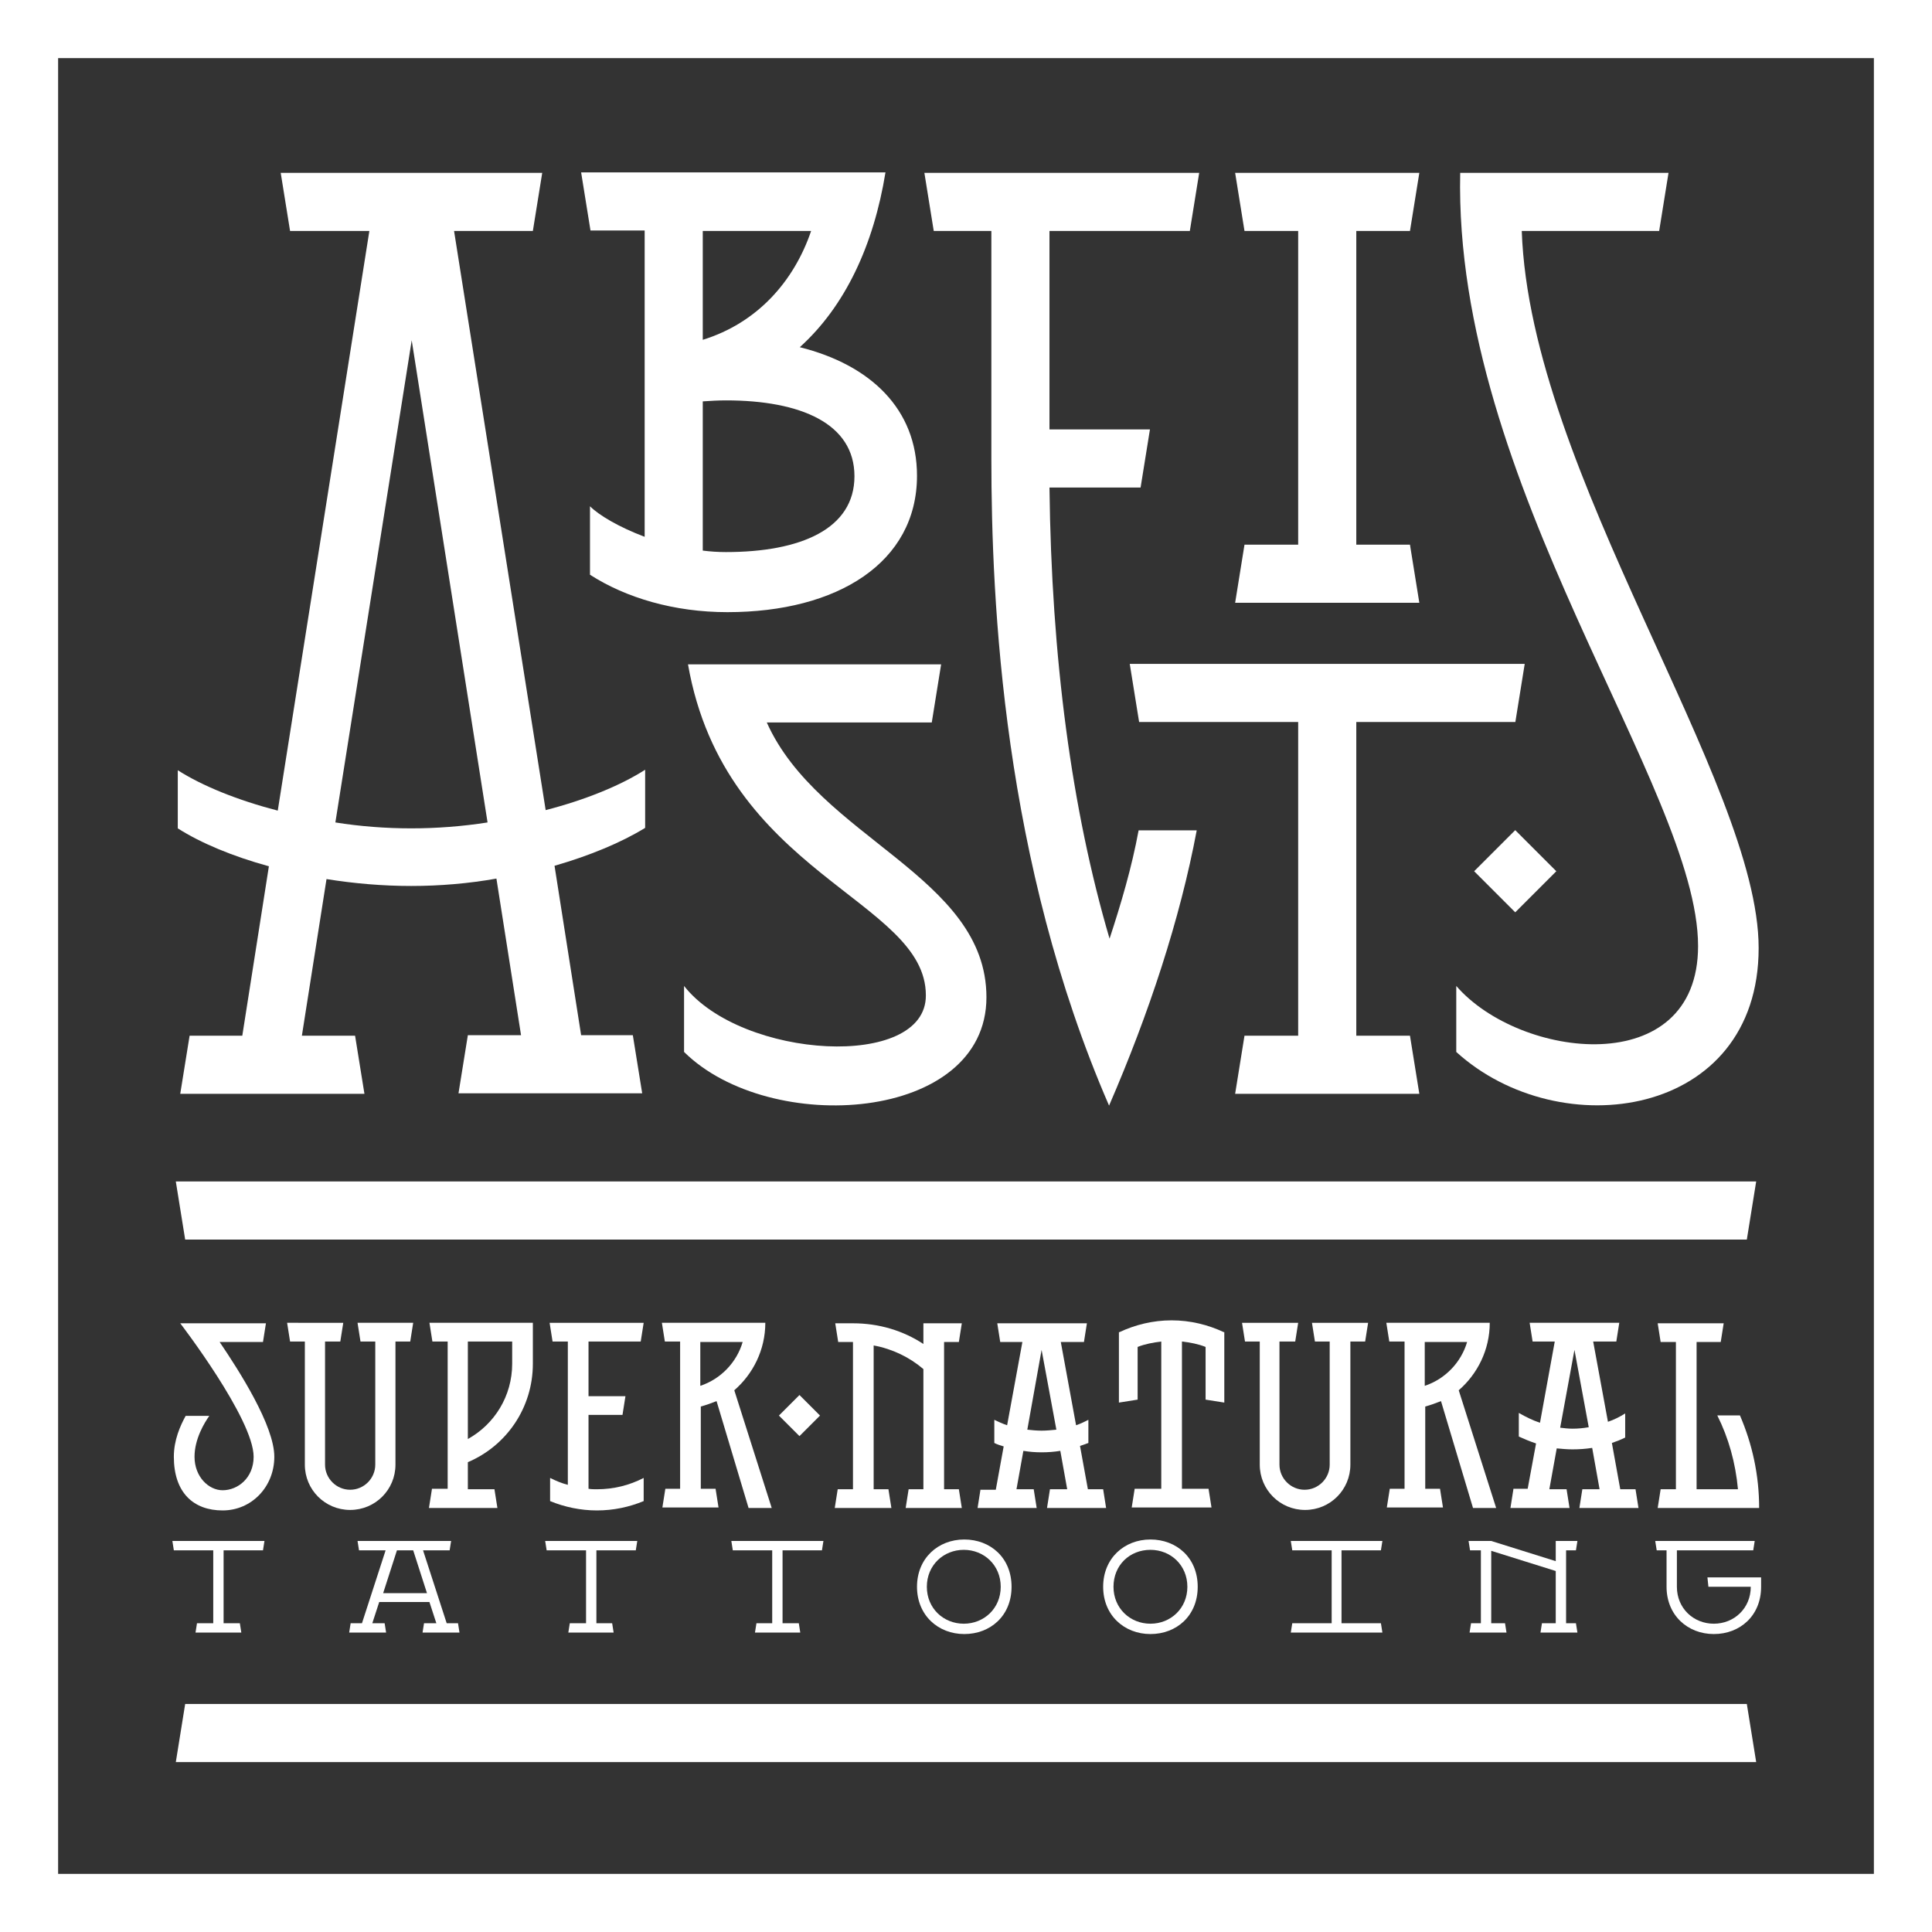
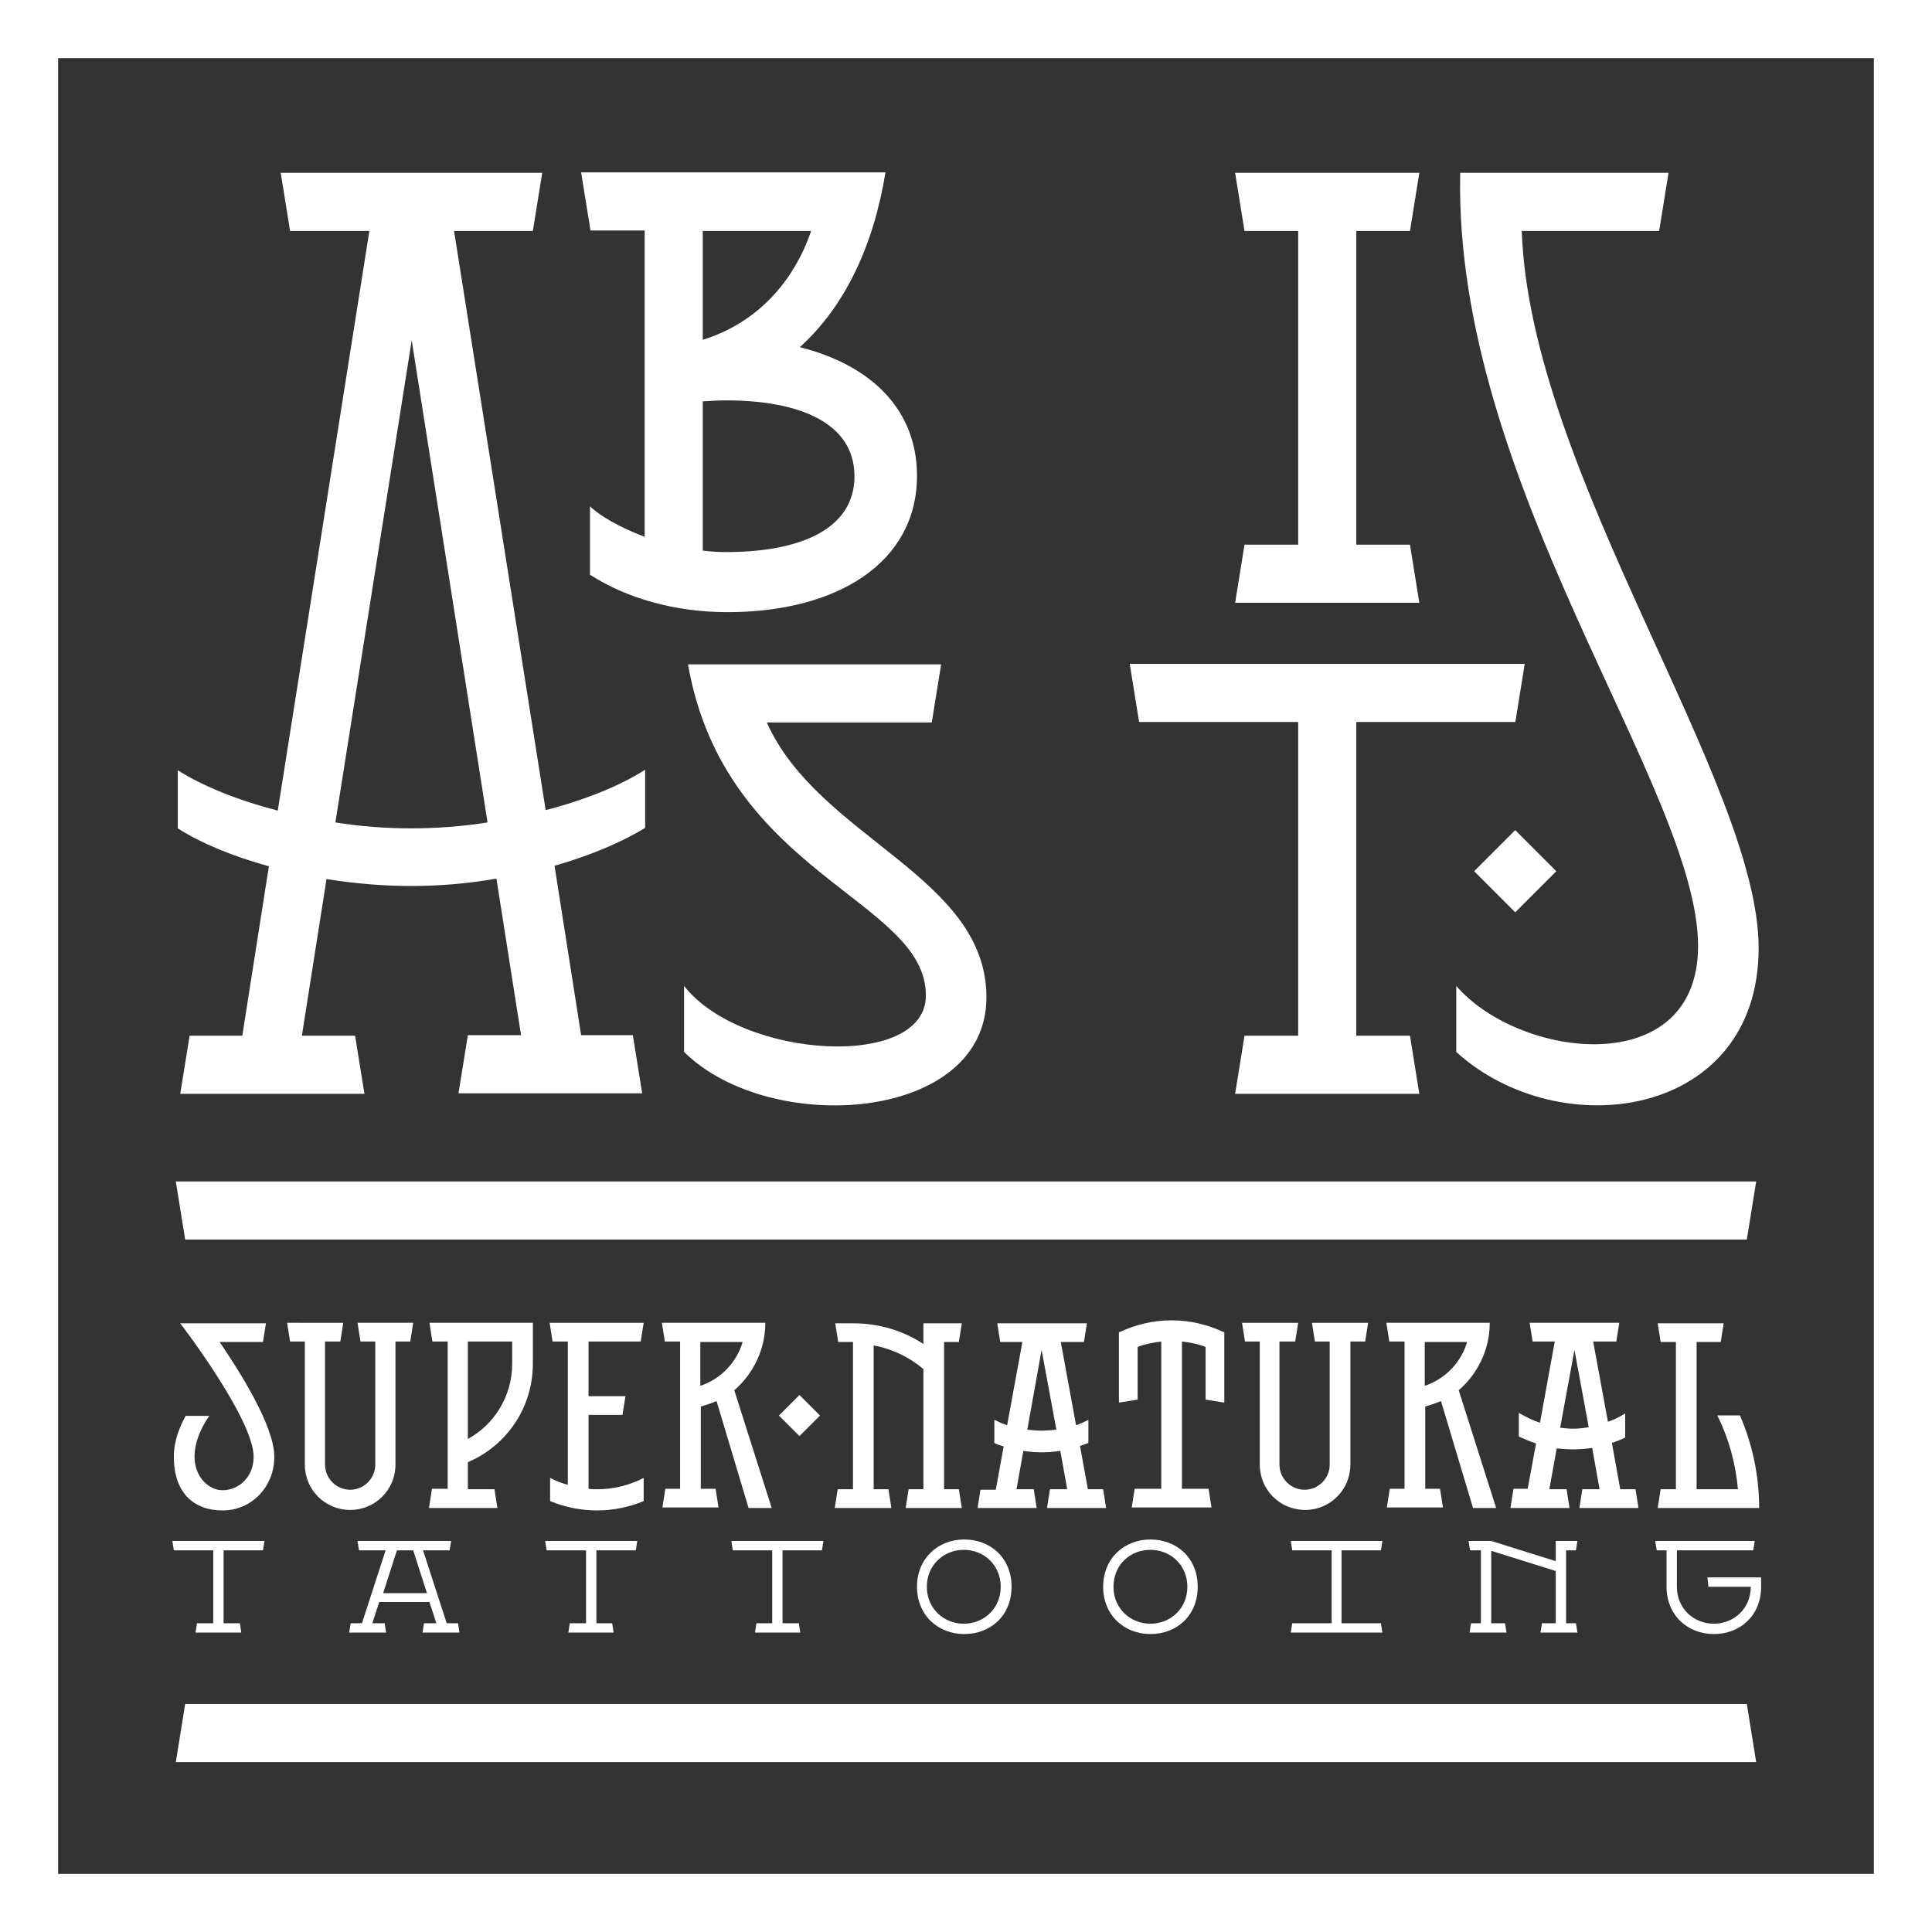
<svg xmlns="http://www.w3.org/2000/svg" version="1.1" id="Ebene_1" x="0px" y="0px" viewBox="0 0 392.3 392.3" style="enable-background:new 0 0 392.3 392.3;" xml:space="preserve">
  <rect x="0" y="0" width="392.3" height="392.3" fill="#333333" stroke="none" />
  <style type="text/css">
	.st0{fill:#FFFFFF;}
</style>
  <g>
    <polygon class="st0" points="252.7,110.6 250.8,122.4 288.2,122.4 286.3,110.6 275.4,110.6 275.4,46.9 286.3,46.9 288.2,35.1    250.8,35.1 252.7,46.9 263.6,46.9 263.6,110.6  " />
    <polygon class="st0" points="307.7,146.6 309.6,134.8 229.4,134.8 231.3,146.6 263.6,146.6 263.6,210.3 252.7,210.3 250.8,222.1    288.2,222.1 286.3,210.3 275.4,210.3 275.4,146.6  " />
    <path class="st0" d="M130.9,46.9V109c-5.3-2-9.3-4.4-11.1-6.2l0,13.9c7.3,4.7,17.1,7.6,27.9,7.6c22.4,0,38.5-10.1,38.5-27.7   c0-13.5-9.4-22.5-23.8-26.1c9.2-8.3,15-20.7,17.4-35.5H118l1.9,11.8H130.9z M142.7,46.9h22c-3.5,10.3-11,18.7-22,22.1V46.9z    M142.7,81.5c1.5-0.1,3.1-0.2,4.7-0.2c15.2,0,26.1,4.7,26.1,15.4c0,10.7-10.9,15.4-26.1,15.4c-1.6,0-3.1-0.1-4.7-0.3V81.5z" />
    <path class="st0" d="M138.9,200.2v13.4c17.4,17.2,61.4,14.3,61.4-11.1c0-24.6-34.1-32.3-44.6-55.8h33.5l1.9-11.8h-51.4   c7.5,42.8,48.3,47.7,48.3,67.2C188.1,217.3,150.6,215.1,138.9,200.2z" />
    <path class="st0" d="M295.7,200.2v13.4c21,19.1,61.4,13.5,61.4-21.1c0-33.7-46.4-96.4-48.1-145.6h27.9l1.9-11.8h-42.3   c-1.4,63.2,48.3,125,48.3,157C344.8,219.5,308.6,215.1,295.7,200.2z" />
    <rect x="301.8" y="171" transform="matrix(0.707 -0.707 0.707 0.707 -34.937 269.384)" class="st0" width="11.8" height="11.8" />
    <path class="st0" d="M49.2,210.3H38.5l-1.9,11.8H74l-1.9-11.8H61.3l5-31.8c5.6,0.9,11.4,1.4,17.2,1.4c5.8,0,11.7-0.5,17.3-1.5   l5,31.8H95l-1.9,11.8h37.3l-1.9-11.8H118l-5.4-34.4c7.3-2.1,13.7-4.8,18.4-7.7v-11.8c-5,3.2-12.1,6.1-20.2,8.2L92.2,46.9h16   l1.9-11.8H57l1.9,11.8H75L56.4,164.6c-8.1-2.1-15.3-5-20.3-8.2v11.8c4.7,3,11.2,5.7,18.5,7.7L49.2,210.3z M83.6,69.1L99,167   c-5.1,0.8-10.3,1.2-15.5,1.2c-5.2,0-10.4-0.4-15.4-1.2L83.6,69.1z" />
-     <path class="st0" d="M201.3,46.9v46.2c0,29.3,2.4,81.9,23.9,131.4c8.1-18.7,14.4-37.8,17.8-55.9c0,0-11.7,0-11.8,0   c-1.4,7.6-3.6,15-5.9,22c-7.7-26.2-11.8-57-12.2-91.6h18.5l1.9-11.8h-20.4V46.9h28.5l1.9-11.8h-55.8l1.9,11.8H201.3z" />
    <polygon class="st0" points="37.6,346 35.7,357.8 356.6,357.8 354.7,346  " />
    <polygon class="st0" points="354.7,251.7 356.6,239.9 35.7,239.9 37.6,251.7  " />
    <path class="st0" d="M111.7,300.1v4.7c2.9,1.2,6.2,1.9,9.5,1.9c3.4,0,6.6-0.7,9.5-1.9v-4.7c-2.9,1.5-6.1,2.3-9.5,2.3   c-0.6,0-1.1,0-1.7-0.1v-15h6.9l0.6-3.8h-7.5v-11.1h10.6l0.6-3.8h-19.1l0.6,3.8h3.1v29.1C114.1,301.2,112.9,300.7,111.7,300.1z" />
    <path class="st0" d="M199.1,302.4l-0.6,3.8h12l-0.6-3.8h-3.5l1.4-7.8c1.2,0.2,2.4,0.3,3.7,0.3c1.3,0,2.6-0.1,3.8-0.3l1.4,7.8h-3.5   l-0.6,3.8h12l-0.6-3.8h-3.1l-1.6-8.8c0.6-0.2,1.2-0.4,1.7-0.6v-4.7c-0.8,0.4-1.6,0.8-2.5,1.1l-3.1-16.9h4.7l0.6-3.8h-18.2l0.6,3.8   h4.5l-3.1,16.9c-0.9-0.3-1.8-0.7-2.6-1.1v4.7c0.6,0.3,1.2,0.5,1.9,0.7l-1.6,8.8H199.1z M211.5,274.1l3,16.2c-1,0.1-2,0.2-3,0.2   c-1,0-2-0.1-2.9-0.2L211.5,274.1z" />
    <path class="st0" d="M87.7,302.4l-0.6,3.8H101l-0.6-3.8H95v-5.5c7.8-3.3,13.2-11,13.2-20l0,0h0v-8.3h-21l0.6,3.8h3.1v29.9H87.7z    M95,272.4h9v4.5h0l0,0c0,6.6-3.6,12.3-9,15.3V272.4z" />
    <path class="st0" d="M45.2,306.7c5.9,0,10.5-4.8,10.5-10.9c0-6.3-7.1-17.4-11.1-23.3h8.8l0.6-3.8H36.6c0,0,14.9,19.4,14.9,27.1   c0,4.3-3.2,6.8-6.3,6.8c-2.8,0-5.7-2.7-5.7-6.8c0-3.6,2-6.9,3-8.3h-4.8c-1.1,2-2.4,4.9-2.4,8.3C35.3,303.1,39.3,306.7,45.2,306.7z" />
-     <path class="st0" d="M155.4,268.6h-21l0.6,3.8h3.1v29.9h-3l-0.6,3.8h11.4l-0.6-3.8h-3v-16.7c1.1-0.3,2.2-0.7,3.2-1.1l6.5,21.7h4.7   l-7.6-23.9C152.9,279,155.4,274.1,155.4,268.6z M142.2,281.4v-8.9h8.6C149.6,276.6,146.4,280,142.2,281.4z" />
+     <path class="st0" d="M155.4,268.6h-21l0.6,3.8h3.1v29.9h-3l-0.6,3.8h11.4l-0.6-3.8h-3v-16.7c1.1-0.3,2.2-0.7,3.2-1.1l6.5,21.7h4.7   l-7.6-23.9C152.9,279,155.4,274.1,155.4,268.6M142.2,281.4v-8.9h8.6C149.6,276.6,146.4,280,142.2,281.4z" />
    <path class="st0" d="M66.1,272.4h3l0.6-3.8H58.3l0.6,3.8h3v25h0c0,5.1,4.1,9.2,9.2,9.2c5.1,0,9.2-4.1,9.2-9.2v-25h3l0.6-3.8H72.6   l0.6,3.8h3v25c0,2.8-2.3,5.1-5.1,5.1c-2.8,0-5.1-2.3-5.1-5.1h0V272.4z" />
    <path class="st0" d="M260,272.4h3l0.6-3.8h-11.4l0.6,3.8h3v25h0c0,5.1,4.1,9.2,9.2,9.2c5.1,0,9.2-4.1,9.2-9.2v-25h3l0.6-3.8h-11.4   l0.6,3.8h3v25c0,2.8-2.3,5.1-5.1,5.1c-2.8,0-5.1-2.3-5.1-5.1h0V272.4z" />
    <path class="st0" d="M302.5,268.6h-21l0.6,3.8h3.1v29.9h-3l-0.6,3.8H293l-0.6-3.8h-3v-16.7c1.1-0.3,2.2-0.7,3.2-1.1l6.5,21.7h4.7   l-7.6-23.9C300,279,302.5,274.1,302.5,268.6z M289.3,281.4v-8.9h8.6C296.7,276.6,293.5,280,289.3,281.4z" />
    <path class="st0" d="M307.3,302.4l-0.6,3.8h12l-0.6-3.8h-3.5l1.5-8.3c1.1,0.1,2.1,0.2,3.2,0.2c1.4,0,2.7-0.1,4-0.3l1.5,8.4h-3.5   l-0.6,3.8h12l-0.6-3.8H329l-1.7-9.4c0.9-0.3,1.9-0.7,2.7-1.1V287c-1.1,0.7-2.3,1.3-3.5,1.7l-3-16.3h4.7l0.6-3.8h-6h-2.2h-2h-2.2   h-5.8l0.6,3.8h4.5l-3,16.5c-1.5-0.5-2.9-1.2-4.3-2v4.8c1.1,0.5,2.3,1,3.5,1.4l-1.7,9.2H307.3z M319.7,274.1l2.9,15.7   c-1.1,0.2-2.2,0.3-3.3,0.3c-0.8,0-1.7-0.1-2.5-0.2L319.7,274.1z" />
    <path class="st0" d="M348.7,287.4c2.3,4.6,3.7,9.6,4.2,15h-8.4v-29.9h4.9l0.6-3.8h-13.4l0.6,3.8h3.1v29.9h-3.1l-0.6,3.8h20.6   c0-6.7-1.4-13-3.9-18.8H348.7z" />
    <rect x="159.4" y="284.5" transform="matrix(0.707 -0.707 0.707 0.707 -155.673 198.99)" class="st0" width="5.9" height="5.9" />
    <polygon class="st0" points="43.3,314.8 43.3,329.6 40,329.6 39.7,331.5 49,331.5 48.7,329.6 45.4,329.6 45.4,314.8 53.4,314.8    53.7,312.9 35,312.9 35.3,314.8  " />
    <polygon class="st0" points="111,314.8 119,314.8 119,329.6 115.7,329.6 115.4,331.5 124.6,331.5 124.3,329.6 121.1,329.6    121.1,314.8 129.1,314.8 129.4,312.9 110.7,312.9  " />
    <polygon class="st0" points="148.8,314.8 156.8,314.8 156.8,329.6 153.6,329.6 153.3,331.5 162.5,331.5 162.2,329.6 158.9,329.6    158.9,314.8 166.9,314.8 167.2,312.9 148.5,312.9  " />
    <path class="st0" d="M186.2,322.2c0,5.8,4.3,9.6,9.6,9.6s9.6-3.7,9.6-9.6s-4.3-9.6-9.6-9.6S186.2,316.4,186.2,322.2z M203.2,322.2   c0,4.4-3.4,7.5-7.5,7.5s-7.5-3.1-7.5-7.5s3.4-7.5,7.5-7.5S203.2,317.8,203.2,322.2z" />
    <polygon class="st0" points="280.4,314.8 280.7,312.9 262.1,312.9 262.4,314.8 270.4,314.8 270.4,329.6 262.4,329.6 262.1,331.5    280.7,331.5 280.4,329.6 272.4,329.6 272.4,314.8  " />
    <polygon class="st0" points="298.2,312.9 298.5,314.8 300.7,314.8 300.7,329.6 298.7,329.6 298.4,331.5 305.9,331.5 305.6,329.6    302.8,329.6 302.8,314.9 315.9,319 315.9,329.6 313.1,329.6 312.8,331.5 320.3,331.5 320,329.6 318,329.6 318,314.8 320,314.8    320.3,312.9 315.9,312.9 315.9,317 302.8,312.9  " />
    <path class="st0" d="M224,322.2c0,5.8,4.3,9.6,9.6,9.6c5.3,0,9.6-3.7,9.6-9.6s-4.3-9.6-9.6-9.6C228.3,312.6,224,316.4,224,322.2z    M233.6,314.7c4.1,0,7.5,3.1,7.5,7.5s-3.4,7.5-7.5,7.5c-4.1,0-7.5-3.1-7.5-7.5S229.4,314.7,233.6,314.7z" />
    <path class="st0" d="M346.9,322.2h8.6c0,4.4-3.4,7.5-7.5,7.5c-4.1,0-7.5-3.1-7.5-7.5v-7.4H356l0.3-1.9h-20.2l0.3,1.9h2v7.4   c0,5.8,4.3,9.6,9.6,9.6c5.3,0,9.6-3.7,9.6-9.6v-1.9h-10.9L346.9,322.2z" />
    <path class="st0" d="M72.9,314.8h5.4l-4.8,14.8h-2.3l-0.3,1.9h7.5l-0.3-1.9h-2.5l1.4-4.3h10.2l1.4,4.3h-2.5l-0.3,1.9h7.5l-0.3-1.9   h-2.3l-4.8-14.8h5.4l0.3-1.9H72.6L72.9,314.8z M83.9,314.8l2.8,8.7h-8.9l2.8-8.7H83.9z" />
    <path class="st0" d="M170.1,302.4l-0.6,3.8H181l-0.6-3.8h-3v-29.2c3.8,0.7,7.3,2.4,10.1,4.8v24.4h-3l-0.6,3.8h11.4l-0.6-3.8h-3   v-29.9h3l0.6-3.8h-7.8v4.2c-4.1-2.7-9-4.2-14.3-4.2h-3.6l0.6,3.8h3v29.9H170.1z" />
    <path class="st0" d="M248.6,284.8v-9.4v-4.8v-0.1l-0.1,0c-3.2-1.5-6.8-2.4-10.6-2.4c-3.8,0-7.4,0.9-10.6,2.4l-0.1,0v0.1v4.8v9.4   l3.8-0.6v-10.7c1.5-0.6,3.2-0.9,4.8-1.1v29.9h-5.4l-0.6,3.8h16.2l-0.6-3.8h-5.4v-29.9c1.7,0.2,3.3,0.5,4.8,1.1v10.7L248.6,284.8z" />
    <path class="st0" d="M380.5,0H11.8H0v11.8v368.7v11.8h11.8h368.7h11.8v-11.8V11.8V0H380.5z M380.5,380.5H11.8V11.8h368.7V380.5z" />
  </g>
</svg>